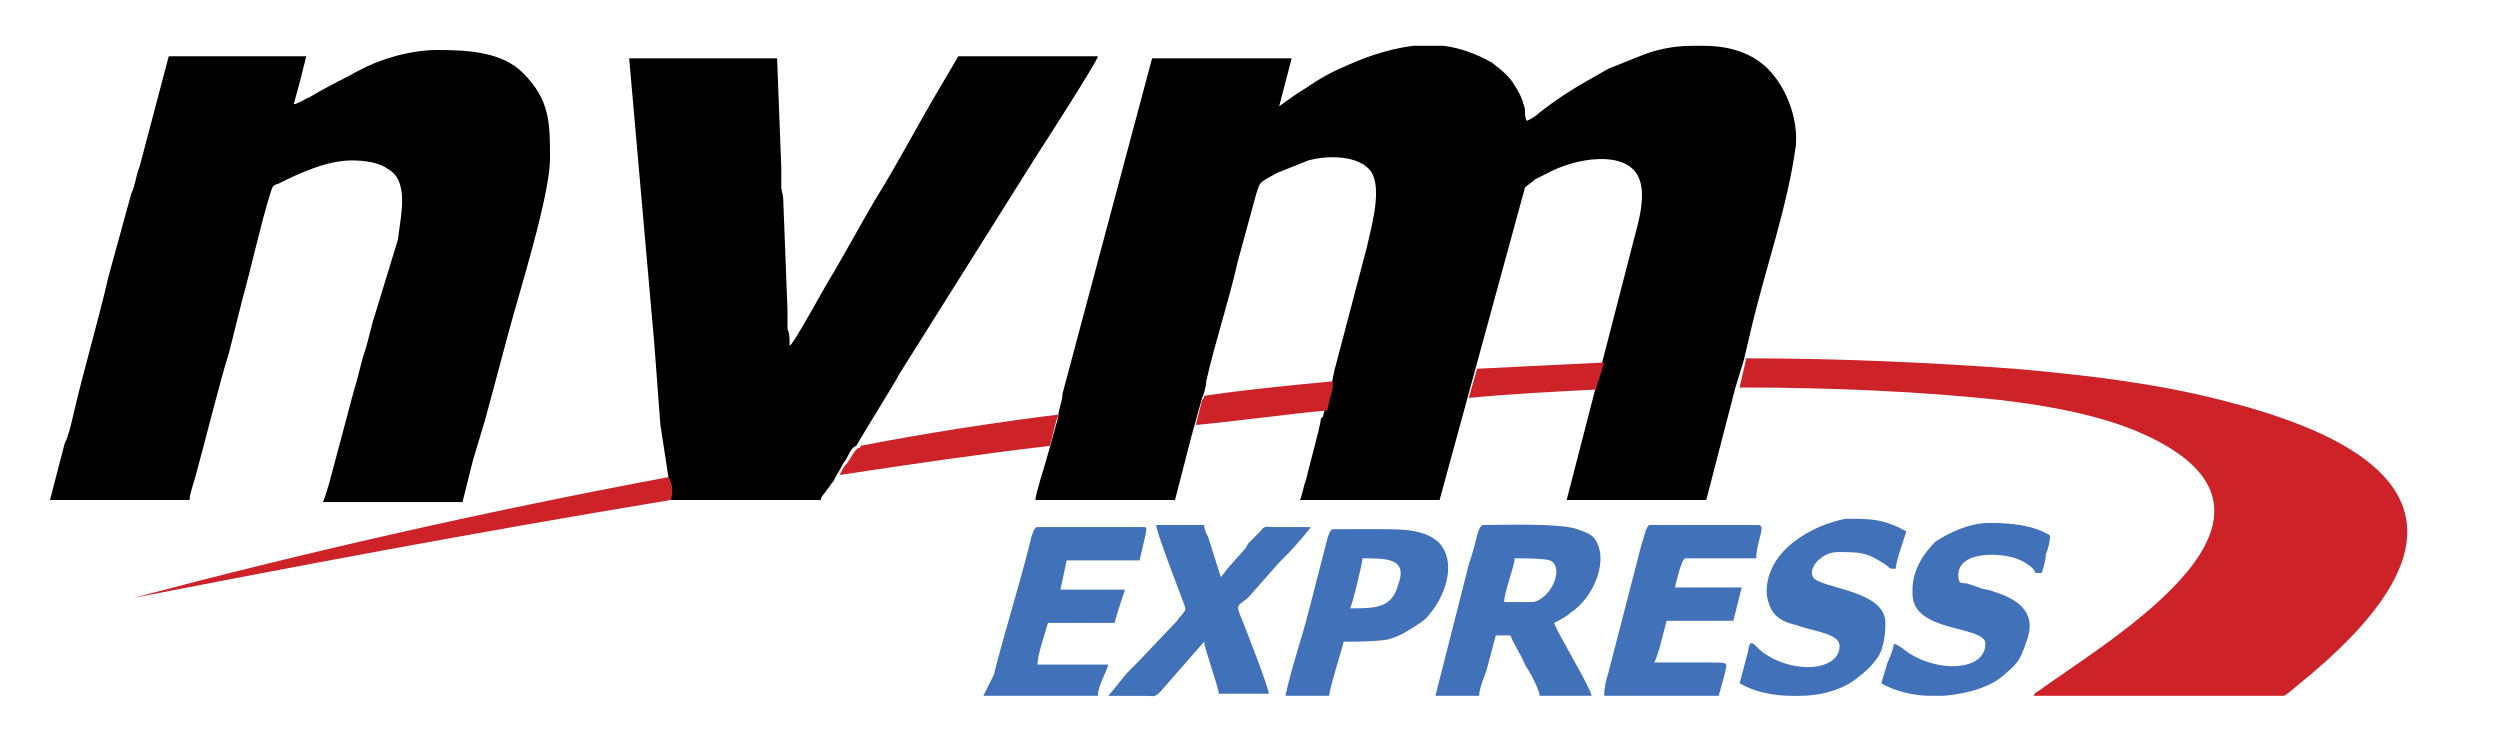
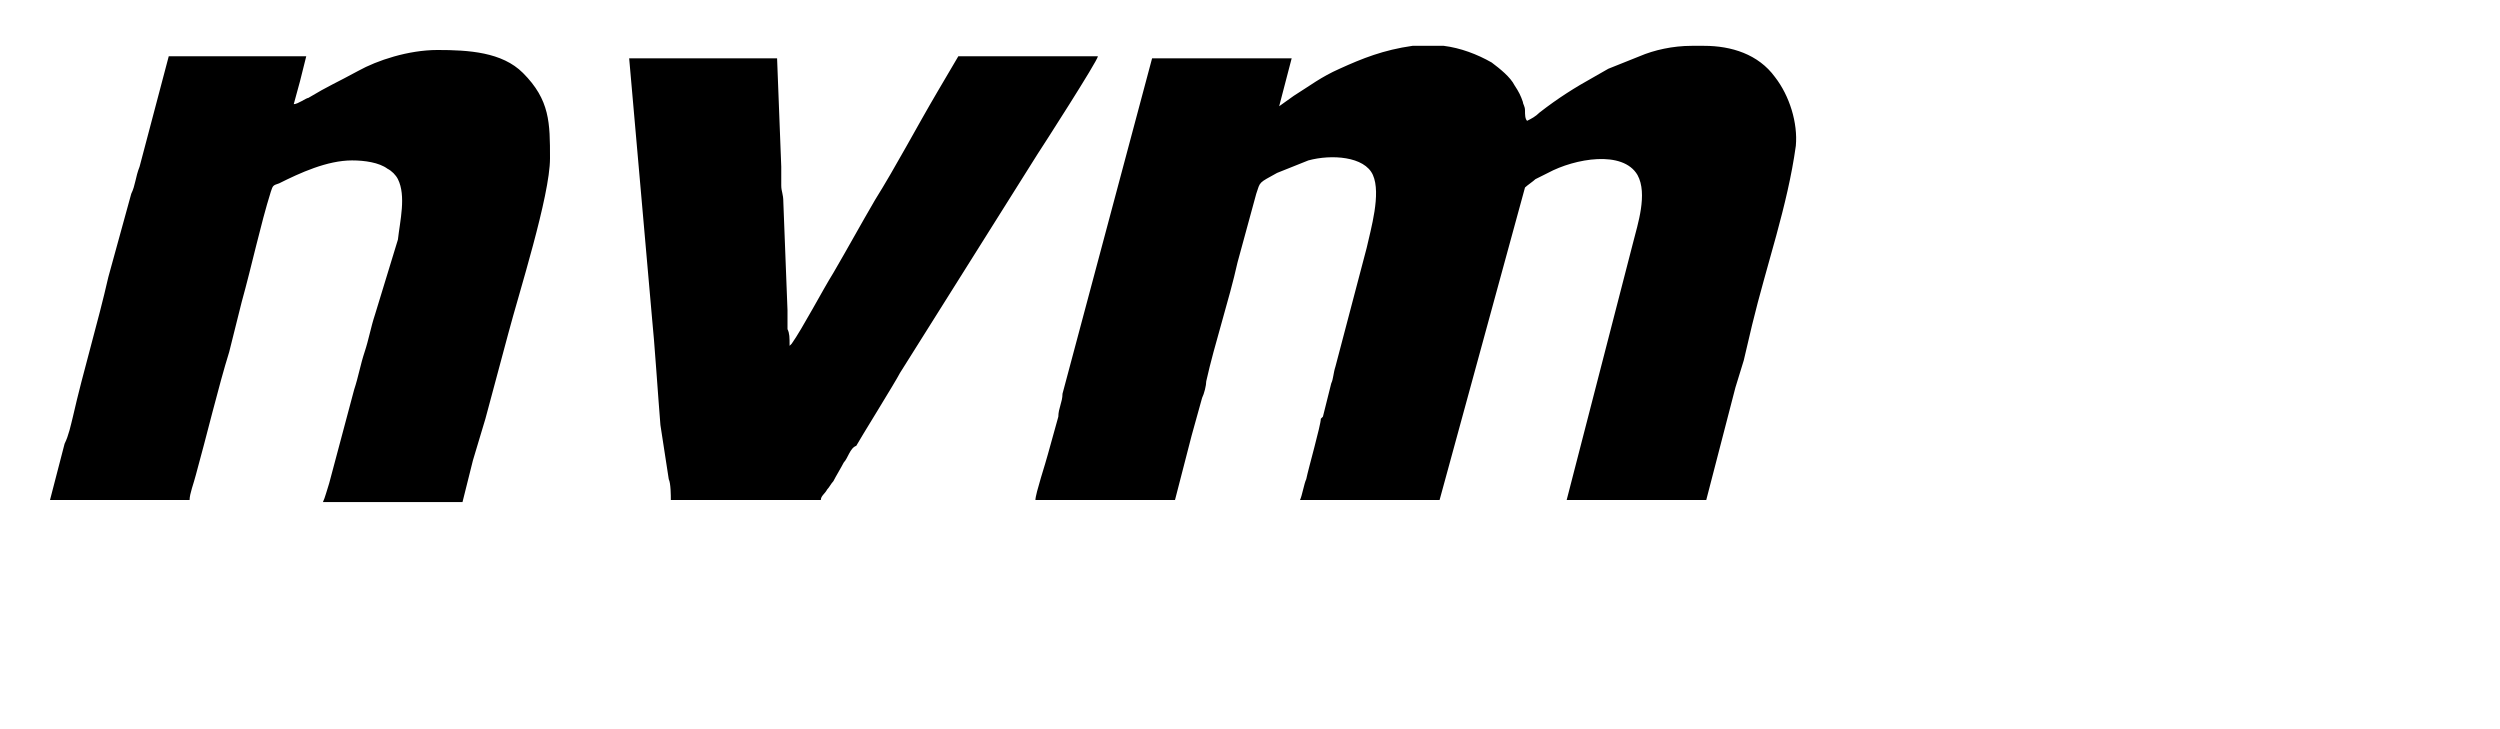
<svg xmlns="http://www.w3.org/2000/svg" version="1.1" id="Layer_1" x="0px" y="0px" viewBox="0 0 120 35" style="enable-background:new 0 0 120 35;" xml:space="preserve">
  <style type="text/css">
	.st0{fill-rule:evenodd;clip-rule:evenodd;}
	.st1{fill-rule:evenodd;clip-rule:evenodd;fill:#CC2228;}
	.st2{fill-rule:evenodd;clip-rule:evenodd;fill:#4172B9;}
</style>
  <g>
    <path class="st0" d="M50.8,20l-0.5,1.8c-0.1,0.4-0.6,1.9-0.6,2.2h6.7l0.8-3.1l0.5-1.8c0.1-0.2,0.2-0.6,0.2-0.8   c0.4-1.8,1.1-3.9,1.5-5.7l0.9-3.3c0.2-0.6,0.1-0.5,1-1c0.5-0.2,1-0.4,1.5-0.6c1.1-0.3,2.7-0.2,3.1,0.7c0.4,0.9-0.1,2.6-0.3,3.5   l-1.5,5.7c-0.1,0.3-0.1,0.6-0.2,0.8l-0.4,1.6l-0.1,0.1c0,0.3-0.6,2.4-0.7,2.9c-0.1,0.2-0.2,0.8-0.3,1h6.7l4.1-15   c0.1-0.1,0.4-0.3,0.5-0.4c0.2-0.1,0.4-0.2,0.6-0.3c1.3-0.7,3.6-1.1,4.3,0.1c0.5,0.9,0,2.4-0.2,3.2L75.2,24h6.7l1.4-5.4l0.4-1.3   l0.4-1.7c0.7-2.9,1.7-5.7,2.1-8.6c0.1-1.1-0.3-2.4-1-3.3c-0.8-1.1-2.1-1.5-3.4-1.5h-0.6c-0.9,0-1.8,0.2-2.5,0.5   c-0.5,0.2-1,0.4-1.5,0.6l-0.7,0.4c-0.9,0.5-1.7,1-2.6,1.7c-0.2,0.2-0.4,0.3-0.6,0.4c-0.1-0.1-0.1-0.3-0.1-0.5   c0-0.2-0.1-0.3-0.1-0.4c-0.1-0.3-0.2-0.5-0.4-0.8C72.5,3.7,72,3.3,71.6,3c-0.7-0.4-1.5-0.7-2.3-0.8h-1.4l-0.1,0   c-1.4,0.2-2.4,0.6-3.5,1.1c-0.9,0.4-1.4,0.8-2.2,1.3l-0.7,0.5c0.2-0.8,0.4-1.5,0.6-2.3h-6.7l-4.3,16.1C51,19.3,50.8,19.6,50.8,20   L50.8,20z M32.1,23c0.1,0.2,0.1,0.8,0.1,1l0.9,0l6.3,0c0-0.2,0.2-0.3,0.3-0.5c0.1-0.1,0.2-0.3,0.3-0.4c0.1-0.2,0.4-0.7,0.5-0.9   c0.2-0.2,0.3-0.7,0.6-0.8c0.1-0.2,1.9-3.1,2.1-3.5l6.6-10.5c0.2-0.3,2.9-4.5,2.9-4.7h-6.7l-1,1.7c-1,1.7-2,3.6-3,5.2   c-0.7,1.2-1.3,2.3-2,3.5c-0.5,0.8-1.5,2.7-2,3.4c-0.1,0.1,0,0-0.1,0.1c0-0.4,0-0.6-0.1-0.8c0-0.3,0-0.6,0-0.9l-0.2-5.2   c0-0.4-0.1-0.5-0.1-0.8c0-0.3,0-0.6,0-0.9l-0.2-5.2h-7.1l1.1,12.5c0.1,0.9,0.3,3.9,0.4,5.1L32.1,23L32.1,23z M14.1,5   c0.1-0.4,0.2-0.7,0.3-1.1l0.3-1.2H8.1L6.7,8C6.5,8.5,6.5,8.9,6.3,9.3l-1.1,4C4.7,15.5,4,17.8,3.5,20c-0.1,0.4-0.2,0.9-0.4,1.3   L2.4,24h6.7c0-0.3,0.2-0.8,0.3-1.2c0.5-1.8,1.1-4.3,1.6-5.9c0.2-0.8,0.4-1.6,0.6-2.4c0.5-1.8,0.9-3.7,1.4-5.3   c0.1-0.3,0.1-0.3,0.4-0.4c1-0.5,2.3-1.1,3.5-1.1c0.6,0,1.3,0.1,1.7,0.4c0.2,0.1,0.4,0.3,0.5,0.5c0.4,0.8,0.1,2,0,2.9L18,15.1   c-0.2,0.6-0.3,1.2-0.5,1.8c-0.2,0.6-0.3,1.2-0.5,1.8l-1.2,4.5c-0.1,0.3-0.2,0.7-0.3,0.9h6.7l0.5-2c0.2-0.7,0.4-1.3,0.6-2l1.1-4.1   c0.5-1.9,2-6.6,2-8.4c0-1.7,0-2.8-1.3-4.1c-1-1-2.6-1.1-4.1-1.1c-1.4,0-2.9,0.5-3.8,1c-1.1,0.6-1.4,0.7-2.4,1.3   C14.7,4.7,14.3,5,14.1,5L14.1,5z" />
-     <path class="st1" d="M96,19.2c2.6,0.3,5,0.8,6.8,1.6c8.8,3.9-1.4,9.8-5,12.4c-0.2,0.1-0.1,0.1-0.2,0.2h12c0.1,0,0.2-0.1,0.8-0.6   c7.4-6,7.4-10.8-3.8-13.6c-3.1-0.8-6.5-1.2-9.9-1.5c-4.1-0.3-8.4-0.5-12.9-0.5l0,0.1l-0.3,1.3C88,18.6,92.3,18.8,96,19.2z M77,17.4   c-2,0.1-4.1,0.2-6.1,0.3l-0.4,1.4c2.1-0.2,4.1-0.3,6.1-0.4L77,17.4z M64,18.3c-2.1,0.2-4.2,0.4-6.2,0.7c0,0.1,0,0.1-0.1,0.2   l-0.3,1.2c2.1-0.2,4.2-0.5,6.3-0.7l0.3-1.2C63.9,18.5,64,18.4,64,18.3L64,18.3z M50.8,19.9c-3.2,0.4-6.4,0.9-9.5,1.5   c0,0.1,0,0.1-0.1,0.1c-0.2,0.1-0.4,0.6-0.6,0.8c-0.1,0.1-0.2,0.3-0.3,0.5c3.3-0.5,6.7-1,10.1-1.4l0.3-1.2   C50.8,20,50.8,19.9,50.8,19.9L50.8,19.9z M32.1,22.9c-9.1,1.7-17.8,3.7-25.7,5.8c7.2-1.4,16.1-3.1,25.8-4.7   C32.3,23.7,32.3,23.2,32.1,22.9L32.1,22.9z" />
-     <path class="st2" d="M72.7,28.9h-0.5c0-0.5,0.5-1.7,0.5-2.1c0.4,0,1.4,0,1.7,0.1c0.7,0.3,0.1,1.8-0.8,2   C73.3,28.9,73,28.9,72.7,28.9L72.7,28.9z M68.9,33.4H71c0-0.4,0.3-1,0.4-1.4c0.1-0.4,0.3-1.1,0.4-1.5h0.7c0.2,0.5,0.5,0.9,0.7,1.4   c0.2,0.3,0.7,1.2,0.7,1.5h2.5c-0.1-0.5-1.7-3.1-1.8-3.5c0.2-0.1,0.6-0.3,0.8-0.5c1.1-0.7,1.9-2.6,1.1-3.6c-0.2-0.2-0.5-0.3-0.8-0.4   c-0.8-0.3-3.6-0.2-4.5-0.2c-0.2,0-0.3,0.5-0.4,0.9c-0.1,0.4-0.2,0.7-0.3,1L68.9,33.4L68.9,33.4z M91.8,28.3v0.2   c0,1.9,3.5,1.5,3.5,2.4c0,1.4-2.6,1.4-4,0.2c-0.2-0.1-0.1-0.1-0.4-0.2c0,0.2-0.2,0.7-0.3,0.9c-0.1,0.3-0.2,0.7-0.3,1   c0.7,0.4,1.6,0.6,2.4,0.6h0.6c1.1-0.1,2.3-0.4,3-1.1c0.6-0.5,0.7-0.7,1-1.6c0.5-1.4-0.6-2-1.6-2.3c-0.2-0.1-0.5-0.1-0.7-0.2   l-0.6-0.2C94.1,28,94,28,94,27.6c0-1.2,2.2-1.1,3-0.7c0.2,0.1,0.6,0.3,0.7,0.6h0.3c0.1-0.3,0.2-0.6,0.2-0.9   c0.1-0.2,0.2-0.6,0.2-0.9c-0.8-0.5-1.9-0.6-2.9-0.6c-1,0-2,0.5-2.6,0.9C92.4,26.5,91.8,27.3,91.8,28.3L91.8,28.3z M56.9,29.2   c0,0.2-0.3,0.4-0.4,0.6l-1.9,2c-0.2,0.2-0.3,0.3-0.5,0.5l-0.9,1.1c0.6,0,1.2,0,1.8,0c0.4,0,0.4,0.1,0.7-0.2l2.1-2.4   c0,0.3,0.7,2.2,0.7,2.5h2.4c0-0.3-1.1-3.1-1.3-3.6c-0.3-0.7-0.2-0.6,0.3-1l1.5-1.7c0.2-0.2,0.2-0.2,0.4-0.4   c0.2-0.2,1.1-1.2,1.1-1.3c-0.6,0-1.1,0-1.7,0c-0.4,0-0.5-0.1-0.7,0.2L60,26c-0.1,0.1-0.1,0.1-0.2,0.3L59,27.2   c-0.1,0.1-0.3,0.4-0.4,0.5l-0.6-1.9c-0.1-0.2-0.2-0.4-0.2-0.6h-2.3C55.5,25.6,56.9,29.1,56.9,29.2L56.9,29.2z M84.8,28.4   c0,0.4,0.2,0.9,0.4,1.1c0.3,0.3,0.6,0.4,1,0.5c0.8,0.3,2.1,0.4,2.1,1c0,1.2-2.2,1.4-3.7,0.3c-0.4-0.3-0.6-0.8-0.7,0l-0.4,1.5   c0.7,0.4,1.6,0.6,2.5,0.6h0.4c1,0,2.1-0.3,2.8-0.9c0.4-0.3,0.6-0.5,0.9-0.9c0.3-0.4,0.4-1.1,0.4-1.7c0-1.4-2.4-1.6-3.2-2   c-0.8-0.3,0-1.4,0.9-1.4c1.1,0,1.4,0,2.3,0.6c0.3,0.2,0.1,0.2,0.5,0.2c0-0.4,0.4-1.4,0.5-1.8c-1.1-0.6-1.7-0.6-2.9-0.6   C87,25.2,84.8,26.4,84.8,28.4L84.8,28.4z M77,33.4h5.5c0.1-0.4,0.2-0.7,0.3-1.1c0.1-0.5,0.2-0.5-0.7-0.5c-0.9,0-1.8,0-2.7,0   c0.2-0.3,0.5-1.7,0.6-2h3.2l0.4-1.6l-3.2,0c0,0,0.3-1.4,0.5-1.4h3.4c0-0.8,0.5-1.6,0.1-1.6h-5.2c-0.2,0-0.3,0.7-0.4,0.9l-1.6,6.2   C77.1,32.6,77,33,77,33.4L77,33.4z M47.2,33.4h5.5c0-0.5,0.4-1.1,0.5-1.5h-3.4c0-0.5,0.4-1.6,0.5-2h3.2c0.1-0.4,0.4-1.3,0.5-1.6   h-3.1l0.3-1.4h3.5l0.3-1.3c0-0.2,0.1-0.3-0.1-0.3h-5.1c-0.2,0-0.3,0.5-0.4,0.9c-0.5,2-1.2,4.2-1.7,6.2L47.2,33.4L47.2,33.4z    M64.8,29.2c0.1-0.1,0.6-2.2,0.6-2.4c1.2,0,2.2,0,1.7,1.3C66.8,29.2,66,29.2,64.8,29.2L64.8,29.2z M61.7,33.4h2.1   c0-0.3,0.6-2.2,0.7-2.6c0.8,0,1.4,0,2.1-0.1c0.4-0.1,0.8-0.3,1.1-0.5c0.3-0.2,0.7-0.4,0.9-0.7c0.7-0.8,1.3-2.3,0.6-3.3   c-0.6-0.8-1.9-0.8-2.9-0.8H64c-0.2,0-0.3,0.5-0.4,0.9l-0.8,3.1C62.5,30.6,62,32,61.7,33.4L61.7,33.4z" />
  </g>
</svg>